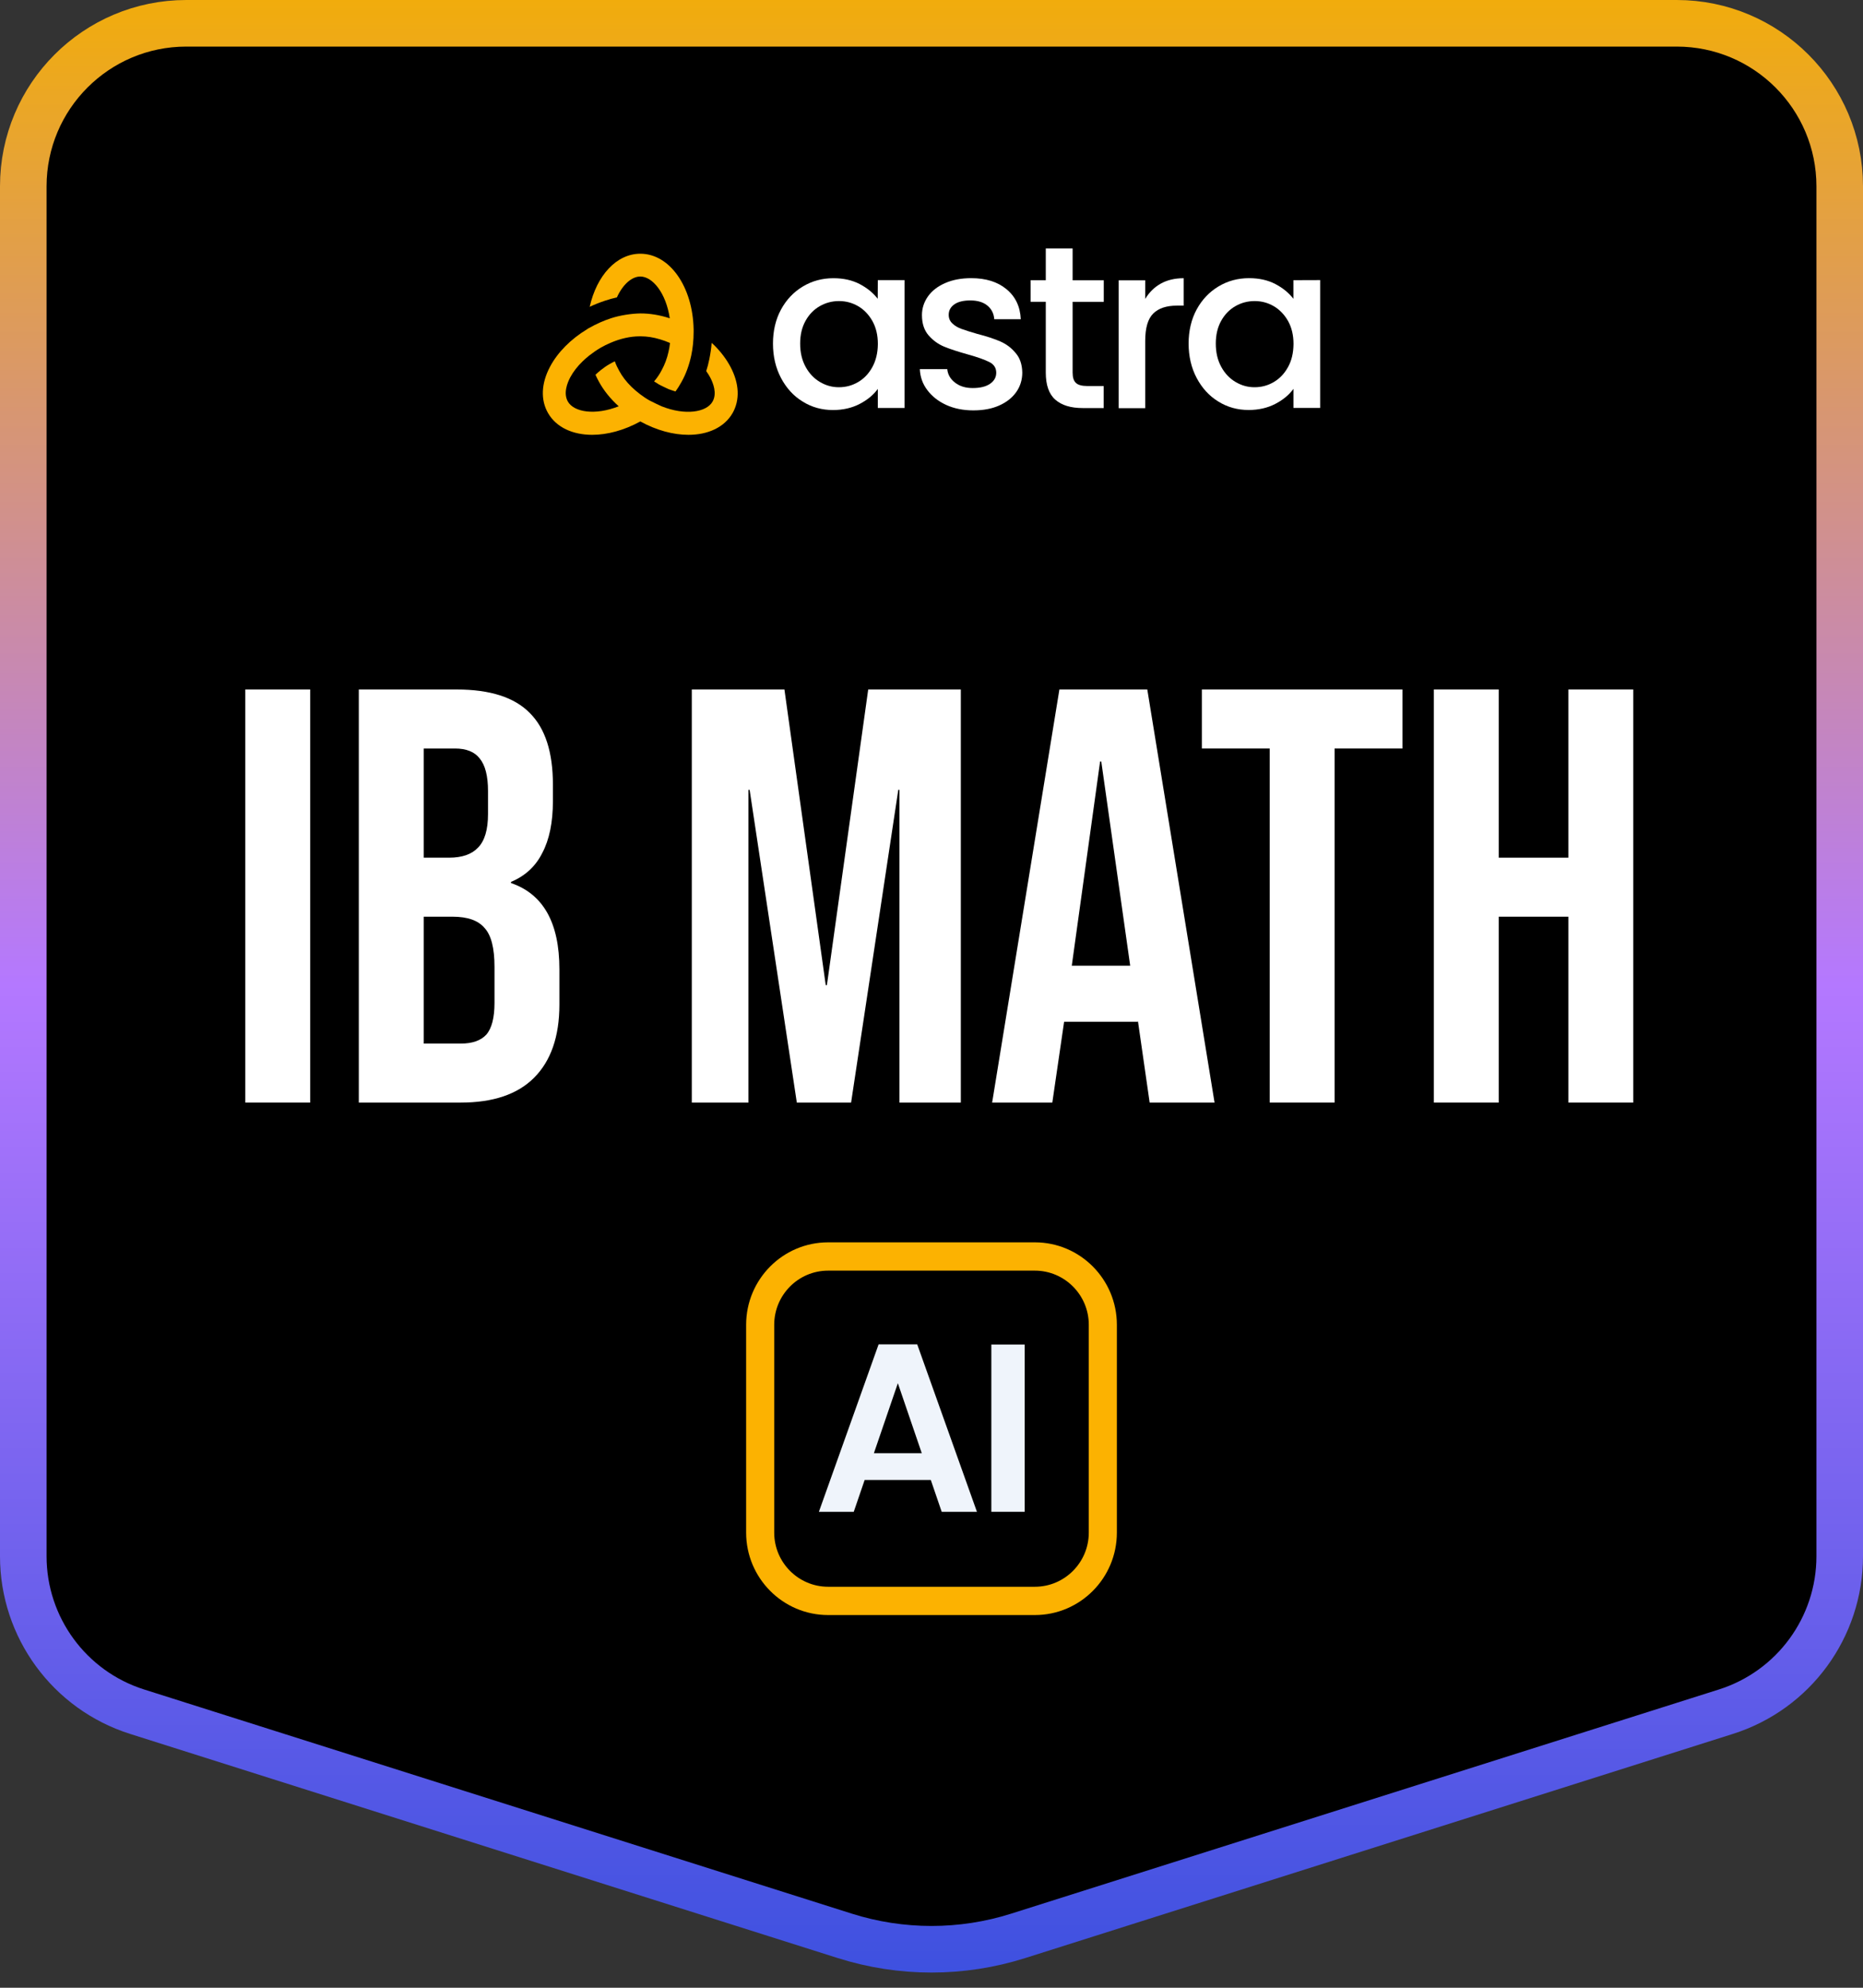
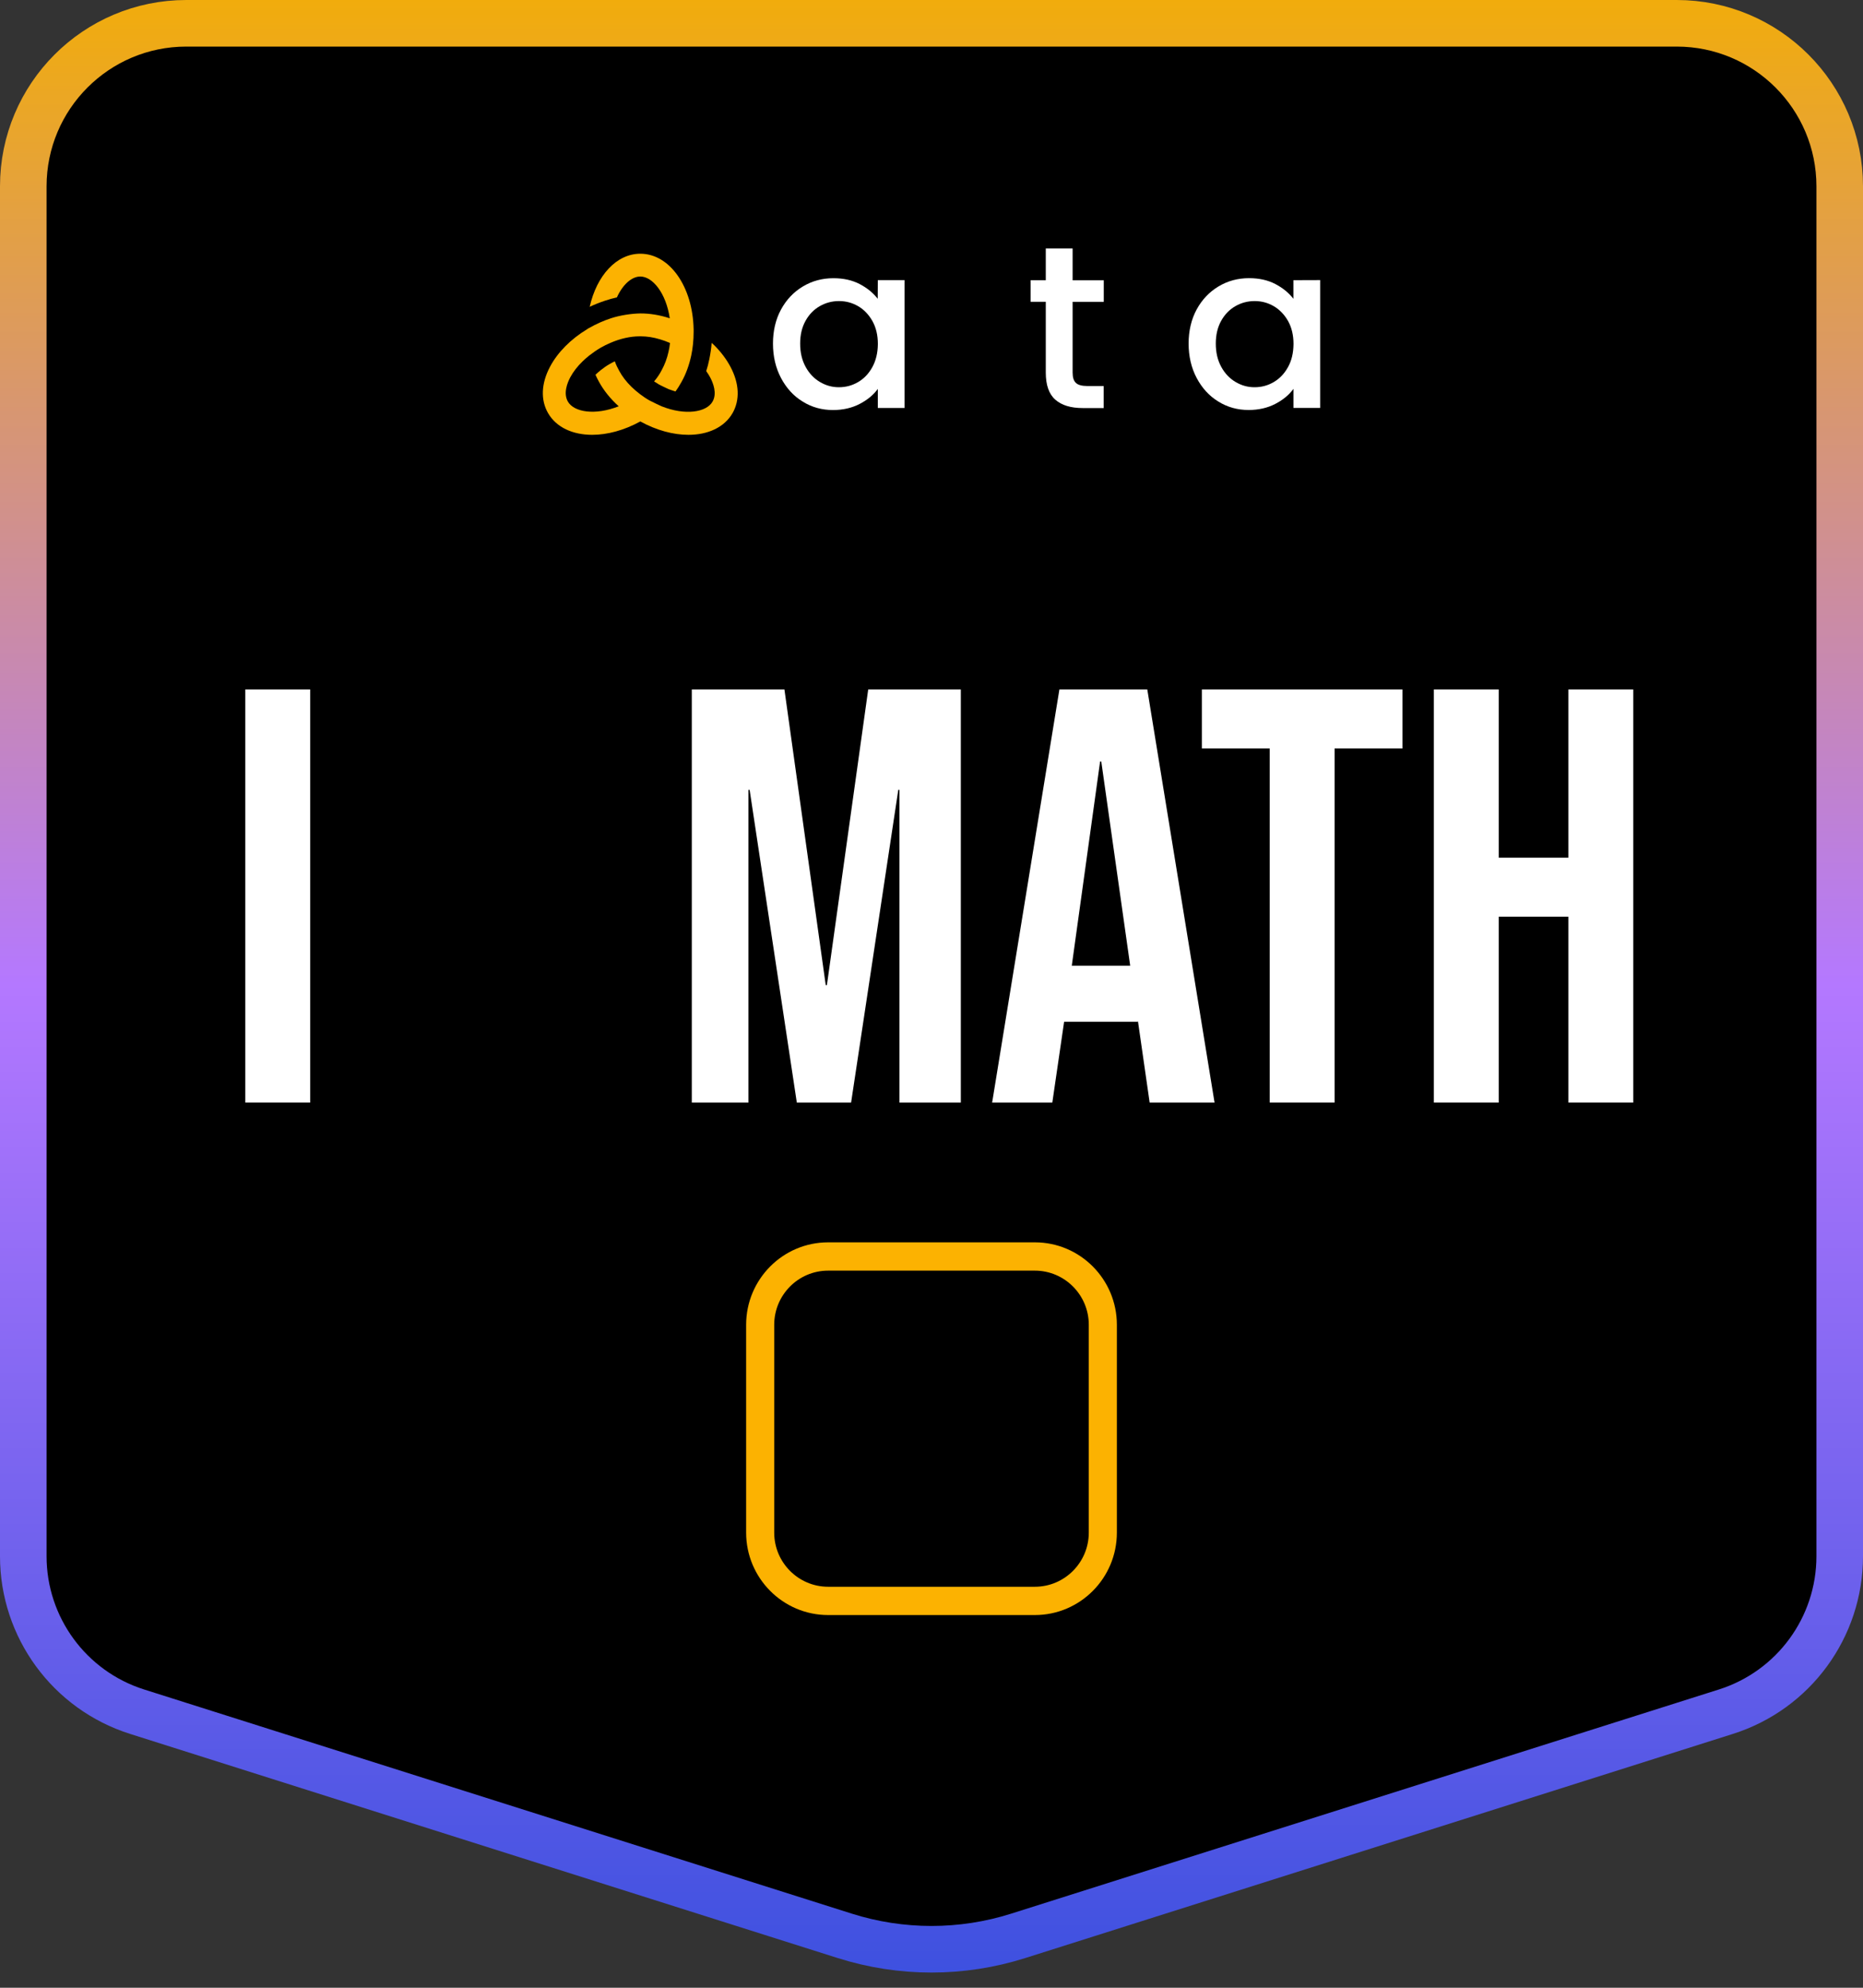
<svg xmlns="http://www.w3.org/2000/svg" width="120" height="128" viewBox="0 0 120 128" fill="none">
  <rect x="0" y="0" width="120" height="128" fill="#333333" stroke="none" />
  <path d="M12 1.5H108C113.799 1.5 118.5 6.201 118.5 12V100.213C118.5 104.791 115.534 108.841 111.17 110.223L65.585 124.658C61.951 125.809 58.049 125.809 54.415 124.658L8.83 110.223C4.466 108.841 1.5 104.791 1.5 100.213V12C1.5 6.201 6.201 1.5 12 1.5Z" fill="black" stroke="url(#paint0_linear_22134_53019)" stroke-width="3" />
  <path d="M66.659 80H53.341C50.427 80 48.06 82.38 48.06 85.308V98.692C48.06 101.62 50.43 104 53.341 104H66.659C69.573 104 71.94 101.62 71.94 98.692V85.308C71.94 82.38 69.573 80 66.659 80ZM70.131 98.692C70.131 100.61 68.578 102.178 66.659 102.178H53.341C51.436 102.178 49.869 100.624 49.869 98.692V85.308C49.869 83.39 51.422 81.822 53.341 81.822H66.659C68.564 81.822 70.131 83.376 70.131 85.308V98.692Z" fill="#FCB201" />
-   <path d="M56.593 86.569L52.745 97.355H54.991L55.694 95.302H59.955L60.658 97.355H62.928L59.08 86.569H56.593ZM56.29 93.576L57.833 89.07L59.373 93.576H56.29Z" fill="#EFF4FB" />
-   <path d="M66.001 86.58H63.855V97.352H66.001V86.58Z" fill="#EFF4FB" />
  <path d="M15.801 44.4H19.981V71H15.801V44.4Z" fill="white" />
-   <path d="M23.112 44.4H29.42C31.573 44.4 33.144 44.907 34.132 45.92C35.12 46.908 35.614 48.441 35.614 50.518V51.582C35.614 52.95 35.386 54.065 34.93 54.926C34.499 55.787 33.828 56.408 32.916 56.788V56.864C34.993 57.573 36.032 59.423 36.032 62.412V64.692C36.032 66.744 35.487 68.315 34.398 69.404C33.334 70.468 31.763 71 29.686 71H23.112V44.4ZM28.926 55.23C29.762 55.23 30.382 55.015 30.788 54.584C31.218 54.153 31.434 53.431 31.434 52.418V50.936C31.434 49.973 31.256 49.277 30.902 48.846C30.572 48.415 30.04 48.2 29.306 48.2H27.292V55.23H28.926ZM29.686 67.2C30.42 67.2 30.965 67.01 31.32 66.63C31.674 66.225 31.852 65.541 31.852 64.578V62.26C31.852 61.044 31.636 60.208 31.206 59.752C30.8 59.271 30.116 59.03 29.154 59.03H27.292V67.2H29.686Z" fill="white" />
  <path d="M44.561 44.4H50.527L53.187 63.438H53.263L55.923 44.4H61.889V71H57.937V50.86H57.861L54.821 71H51.325L48.285 50.86H48.209V71H44.561V44.4Z" fill="white" />
  <path d="M68.238 44.4H73.9L78.232 71H74.052L73.292 65.718V65.794H68.542L67.782 71H63.906L68.238 44.4ZM72.798 62.184L70.936 49.036H70.86L69.036 62.184H72.798Z" fill="white" />
  <path d="M81.784 48.2H77.414V44.4H90.334V48.2H85.964V71H81.784V48.2Z" fill="white" />
  <path d="M92.358 44.4H96.538V55.23H101.022V44.4H105.202V71H101.022V59.03H96.538V71H92.358V44.4Z" fill="white" />
  <path d="M56.539 19.244C56.247 18.866 55.865 18.55 55.381 18.296C54.897 18.042 54.331 17.915 53.682 17.915C52.965 17.915 52.307 18.091 51.714 18.448C51.121 18.804 50.652 19.297 50.307 19.932C49.962 20.567 49.789 21.305 49.789 22.126C49.789 22.947 49.962 23.69 50.307 24.341C50.652 24.992 51.114 25.503 51.708 25.862C52.294 26.228 52.947 26.404 53.654 26.404C54.291 26.404 54.862 26.274 55.362 26.017C55.862 25.76 56.257 25.435 56.542 25.044V26.271H58.263V18.039H56.542L56.536 19.238L56.539 19.244ZM56.188 23.644C55.952 24.068 55.648 24.387 55.266 24.607C54.887 24.827 54.48 24.936 54.036 24.936C53.592 24.936 53.201 24.824 52.819 24.601C52.437 24.375 52.124 24.053 51.891 23.622C51.655 23.191 51.54 22.696 51.54 22.126C51.54 21.555 51.658 21.066 51.891 20.651C52.124 20.235 52.431 19.926 52.813 19.709C53.192 19.495 53.599 19.387 54.043 19.387C54.487 19.387 54.89 19.495 55.272 19.715C55.651 19.935 55.955 20.254 56.194 20.672C56.427 21.091 56.545 21.58 56.545 22.154C56.539 22.724 56.421 23.219 56.188 23.644Z" fill="white" />
-   <path d="M64.422 21.983C64.04 21.816 63.549 21.655 62.944 21.5C62.496 21.37 62.158 21.264 61.925 21.177C61.692 21.091 61.5 20.979 61.344 20.828C61.183 20.676 61.108 20.493 61.108 20.273C61.108 19.994 61.226 19.774 61.469 19.601C61.705 19.433 62.049 19.346 62.503 19.346C62.956 19.346 63.329 19.455 63.596 19.675C63.866 19.895 64.015 20.186 64.043 20.558H65.751C65.713 19.74 65.406 19.096 64.828 18.621C64.257 18.147 63.496 17.912 62.559 17.912C61.928 17.912 61.372 18.014 60.888 18.225C60.404 18.436 60.031 18.721 59.773 19.086C59.516 19.452 59.385 19.851 59.385 20.291C59.385 20.831 59.525 21.261 59.81 21.593C60.096 21.921 60.431 22.163 60.82 22.324C61.208 22.485 61.714 22.646 62.329 22.82C62.965 22.996 63.434 23.164 63.729 23.315C64.024 23.467 64.17 23.693 64.17 24.003C64.17 24.294 64.037 24.53 63.773 24.713C63.509 24.896 63.136 24.988 62.658 24.988C62.18 24.988 61.816 24.871 61.515 24.638C61.214 24.406 61.046 24.112 61.015 23.768H59.248C59.27 24.267 59.425 24.716 59.73 25.119C60.031 25.521 60.435 25.84 60.947 26.076C61.459 26.308 62.04 26.426 62.689 26.426C63.338 26.426 63.885 26.324 64.36 26.113C64.835 25.902 65.201 25.611 65.459 25.246C65.716 24.88 65.847 24.459 65.847 23.991C65.838 23.464 65.692 23.04 65.409 22.721C65.139 22.392 64.807 22.151 64.422 21.983Z" fill="white" />
  <path d="M69.081 16H67.361V18.045H66.386V19.433H67.361V23.991C67.361 24.796 67.566 25.379 67.976 25.738C68.385 26.098 68.972 26.277 69.743 26.277H71.09V24.858H70.044C69.693 24.858 69.444 24.793 69.305 24.66C69.159 24.527 69.09 24.304 69.09 23.994V19.436H71.096V18.048H69.09V16.003H69.081V16Z" fill="white" />
-   <path d="M73.766 19.244V18.051H72.058V26.284H73.766V21.952C73.766 21.112 73.94 20.527 74.285 20.186C74.63 19.848 75.136 19.681 75.806 19.681H76.244V17.915C75.673 17.915 75.182 18.033 74.766 18.265C74.35 18.497 74.021 18.826 73.769 19.244H73.766Z" fill="white" />
  <path d="M83.311 18.048V19.241C83.019 18.863 82.638 18.547 82.153 18.293C81.669 18.039 81.104 17.912 80.455 17.912C79.737 17.912 79.079 18.088 78.486 18.445C77.893 18.801 77.424 19.294 77.079 19.929C76.735 20.564 76.561 21.302 76.561 22.123C76.561 22.944 76.735 23.687 77.079 24.338C77.424 24.988 77.887 25.5 78.48 25.859C79.067 26.225 79.719 26.401 80.427 26.401C81.063 26.401 81.635 26.271 82.135 26.014C82.635 25.757 83.029 25.432 83.314 25.041V26.268H85.035V18.036L83.311 18.042V18.048ZM82.96 23.644C82.725 24.068 82.42 24.387 82.038 24.607C81.663 24.827 81.253 24.936 80.809 24.936C80.365 24.936 79.973 24.824 79.591 24.601C79.21 24.375 78.896 24.053 78.663 23.622C78.427 23.191 78.312 22.696 78.312 22.126C78.312 21.555 78.43 21.066 78.663 20.651C78.896 20.236 79.203 19.926 79.585 19.709C79.961 19.495 80.371 19.387 80.815 19.387C81.259 19.387 81.663 19.495 82.044 19.715C82.42 19.935 82.728 20.254 82.967 20.672C83.2 21.091 83.318 21.58 83.318 22.154C83.311 22.724 83.2 23.219 82.96 23.644Z" fill="white" />
  <path d="M47.047 23.613C46.79 23.129 46.439 22.665 46.013 22.24C45.961 22.188 45.901 22.132 45.839 22.079C45.812 22.438 45.759 22.789 45.687 23.139C45.635 23.402 45.569 23.65 45.489 23.898C45.585 24.031 45.672 24.167 45.743 24.301C45.933 24.657 46.203 25.332 45.895 25.865C45.501 26.55 44.144 26.77 42.623 26.166C42.557 26.138 42.036 25.896 41.831 25.785C41.62 25.667 41.427 25.531 41.238 25.391C41.045 25.245 40.856 25.084 40.688 24.923C40.349 24.595 40.073 24.235 39.881 23.873C39.778 23.69 39.682 23.492 39.601 23.266C39.492 23.318 39.387 23.374 39.285 23.433C39.073 23.551 38.881 23.687 38.707 23.826C38.589 23.922 38.471 24.019 38.362 24.127L38.356 24.133C38.421 24.285 38.496 24.428 38.57 24.564C38.878 25.134 39.316 25.682 39.853 26.163C38.331 26.764 36.974 26.544 36.58 25.862C36.273 25.329 36.543 24.651 36.732 24.297C36.922 23.941 37.195 23.588 37.53 23.266C37.664 23.136 37.809 23.009 37.962 22.888C38.188 22.711 38.431 22.544 38.688 22.392C38.899 22.274 39.107 22.166 39.325 22.076C39.961 21.8 40.614 21.658 41.194 21.658H41.281C41.675 21.658 42.095 21.723 42.52 21.853C42.731 21.918 42.945 21.992 43.157 22.085C43.135 22.284 43.104 22.473 43.06 22.655C42.964 23.092 42.812 23.483 42.635 23.808C42.635 23.814 42.629 23.817 42.629 23.817C42.511 24.059 42.343 24.313 42.132 24.561C42.228 24.626 42.331 24.691 42.433 24.75C42.595 24.843 43.076 25.063 43.076 25.063C43.222 25.122 43.501 25.202 43.508 25.208C43.66 25.004 43.787 24.793 43.902 24.586C44.178 24.096 44.386 23.526 44.523 22.9C44.625 22.42 44.678 21.905 44.678 21.366V21.212C44.625 18.463 43.138 16.338 41.244 16.338C39.704 16.338 38.431 17.754 37.983 19.758C38.306 19.603 38.642 19.473 38.974 19.362C39.228 19.275 39.48 19.21 39.735 19.151C40.117 18.311 40.7 17.806 41.244 17.806C42.036 17.806 42.905 18.878 43.141 20.496C42.498 20.285 41.852 20.18 41.244 20.183C40.672 20.192 39.946 20.301 39.347 20.496C38.878 20.651 38.403 20.861 37.949 21.119C37.9 21.146 37.853 21.171 37.809 21.205C36.763 21.84 35.919 22.689 35.428 23.616C34.857 24.691 34.813 25.757 35.304 26.606C35.838 27.526 36.894 28 38.145 28C39.111 28 40.194 27.715 41.244 27.139C42.293 27.715 43.374 28 44.343 28C45.594 28 46.65 27.526 47.184 26.606C47.668 25.76 47.625 24.697 47.05 23.619L47.047 23.613Z" fill="#FCB201" />
  <defs>
    <linearGradient id="paint0_linear_22134_53019" x1="60" y1="128.027" x2="60" y2="0.027" gradientUnits="userSpaceOnUse">
      <stop stop-color="#3C50DF" />
      <stop offset="0.505" stop-color="#B478FF" />
      <stop offset="1" stop-color="#F1AC0C" />
    </linearGradient>
  </defs>
</svg>